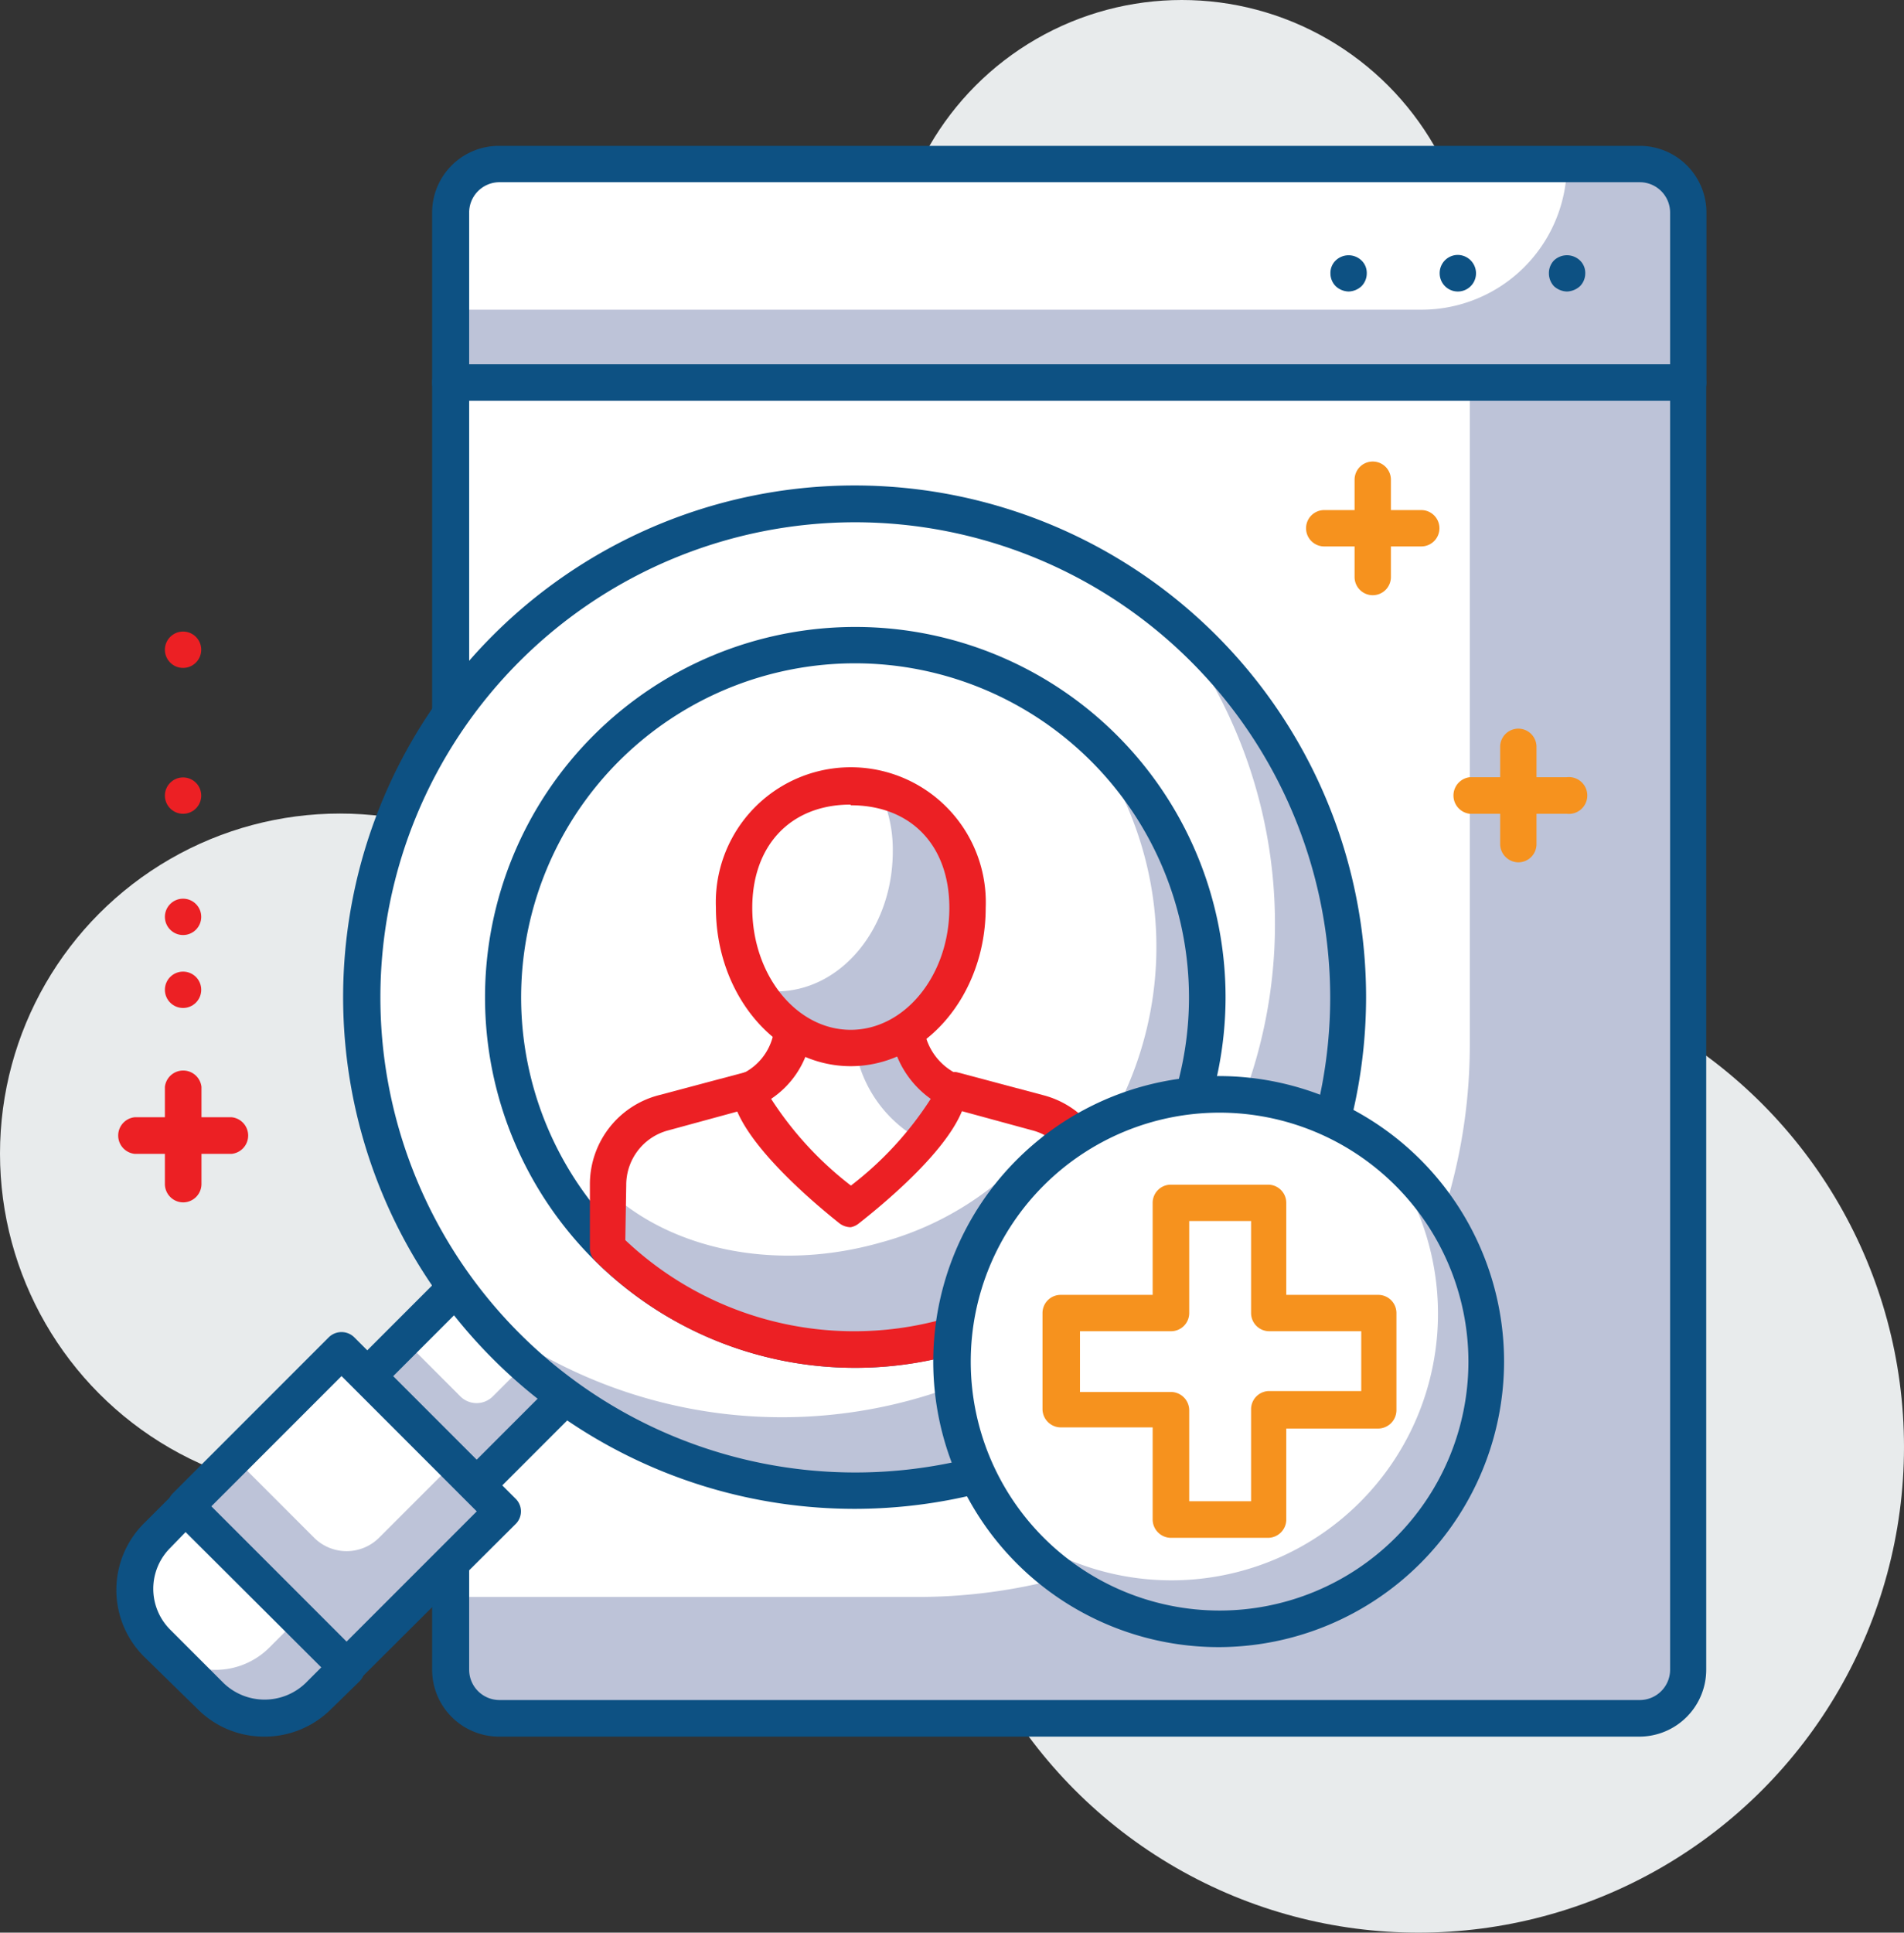
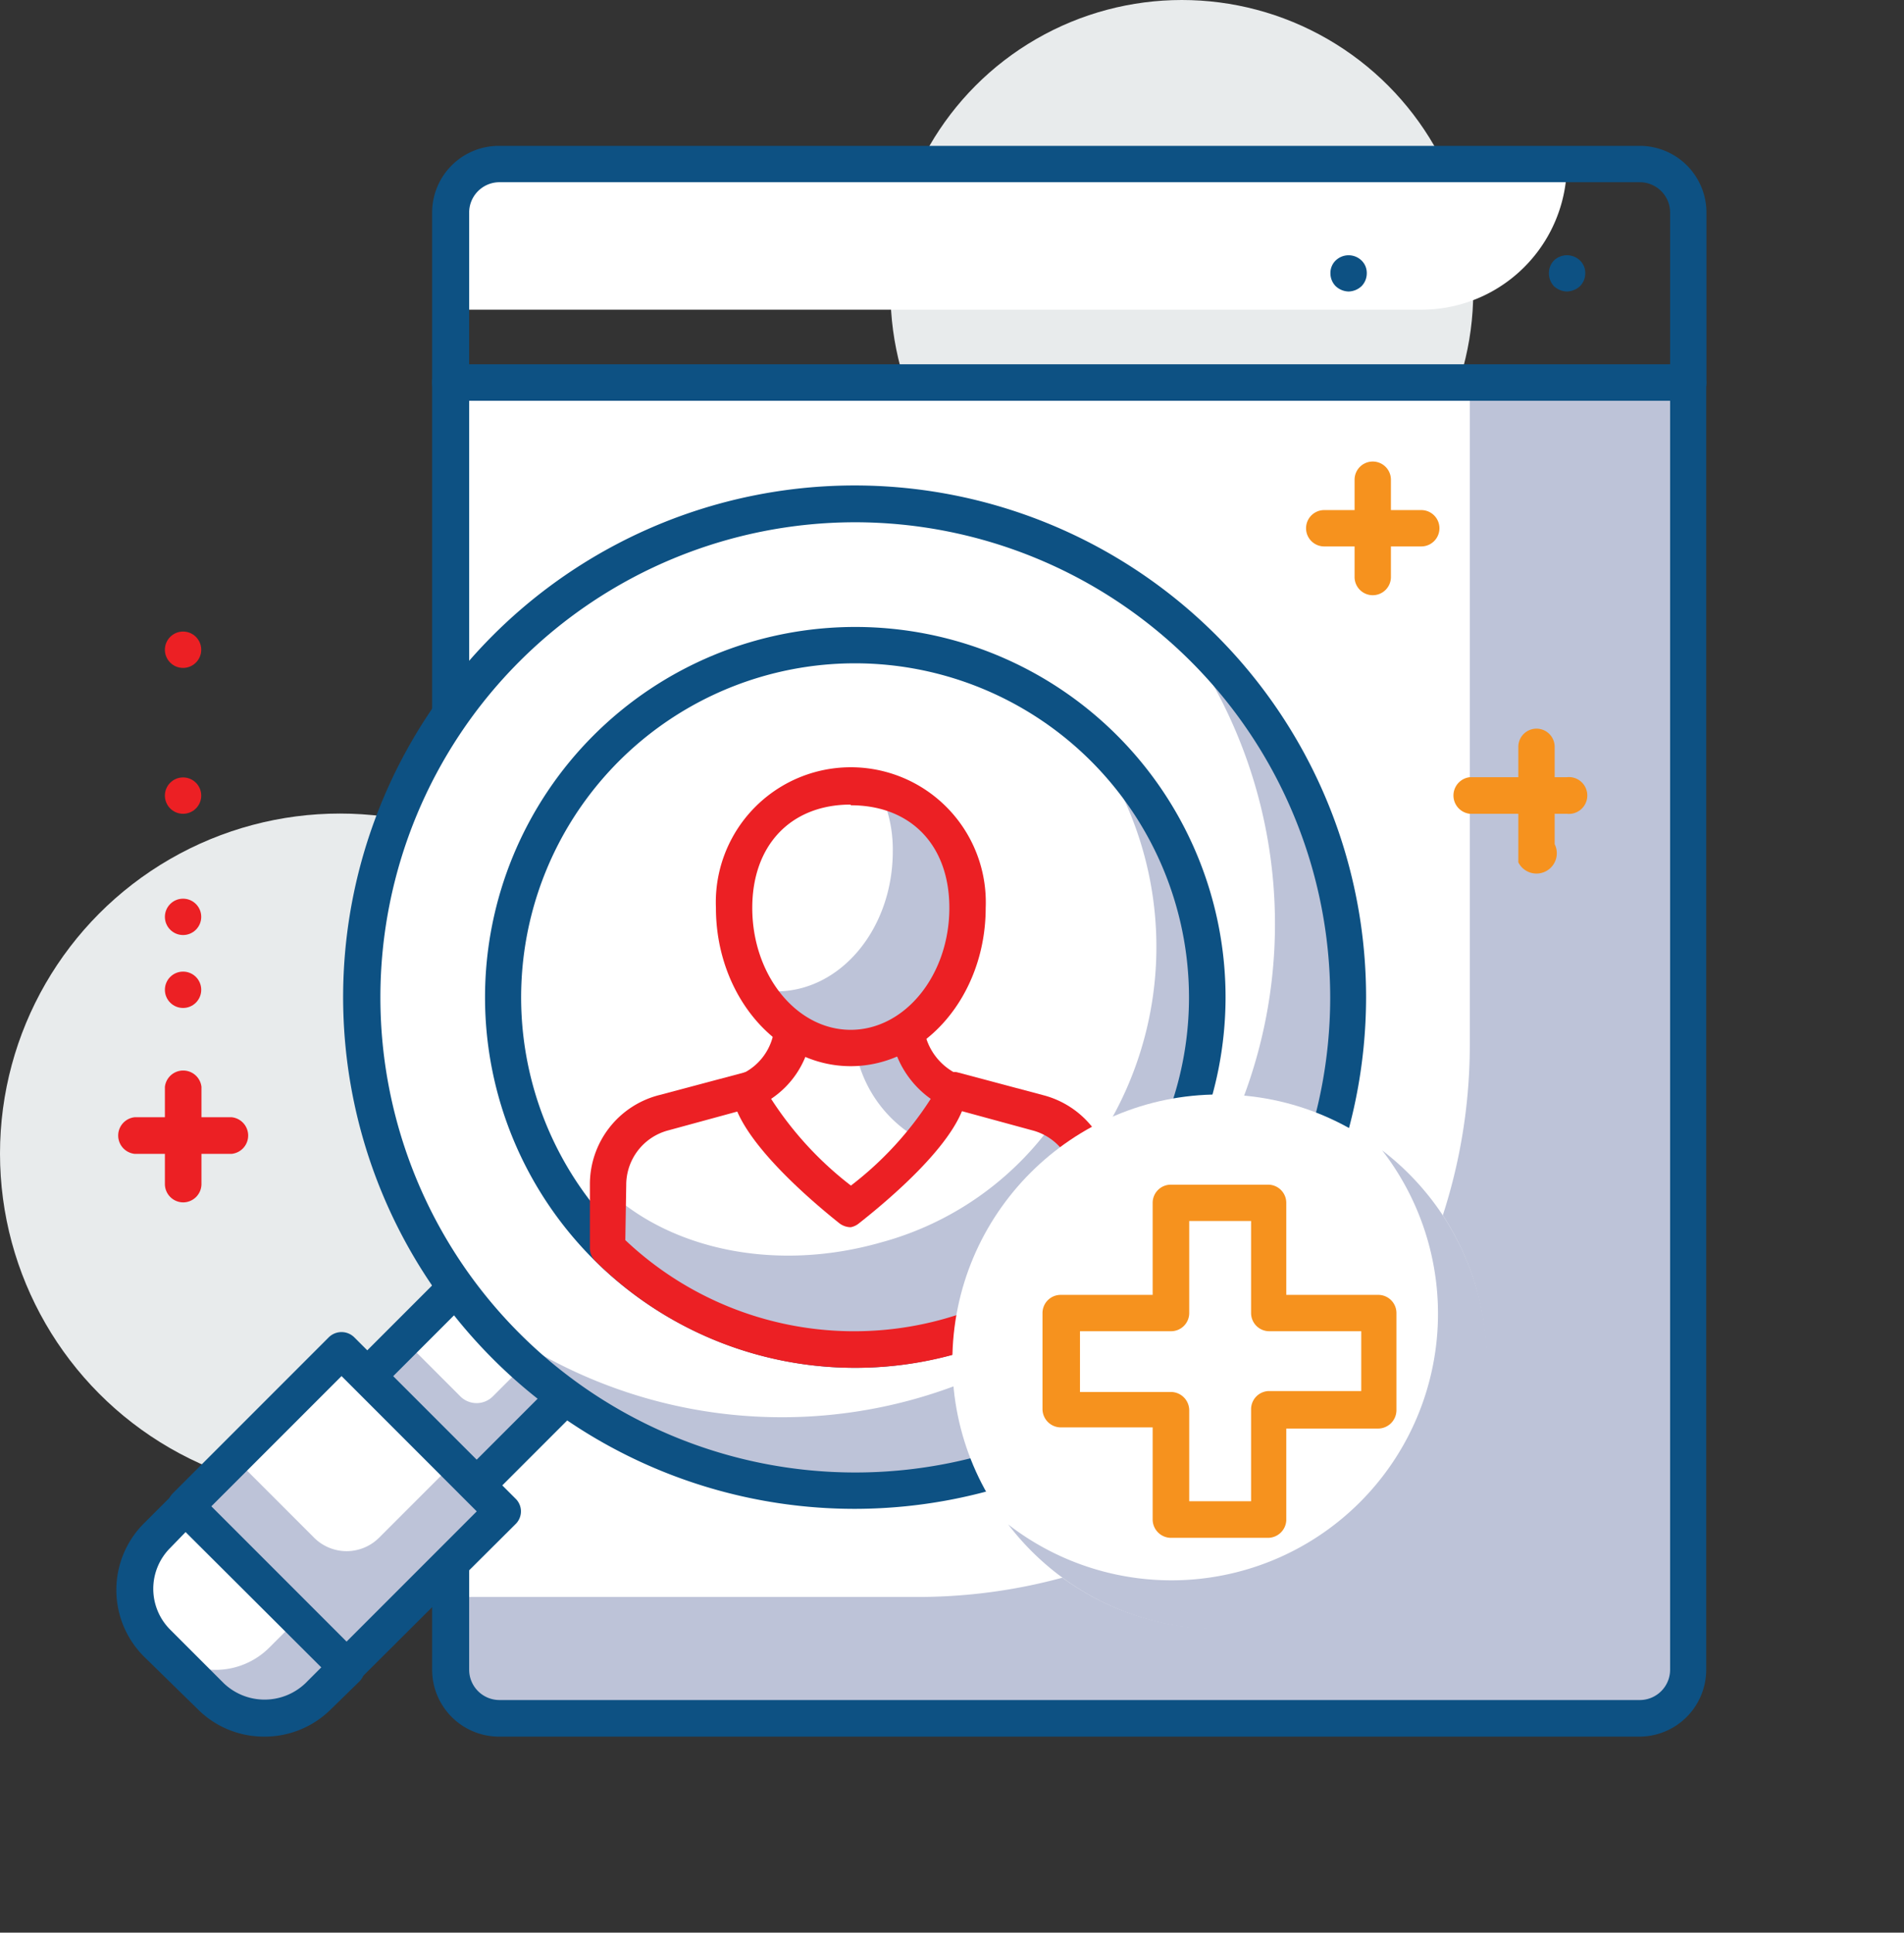
<svg xmlns="http://www.w3.org/2000/svg" id="layer_1" data-name="layer 1" viewBox="0 0 82.79 84">
  <rect x="0" y="0" width="82.79" height="84" fill="#333333" stroke="none" />
  <defs>
    <style>.cls-1{fill:#e8ebec;}.cls-2{fill:#bdc3d8;}.cls-3{fill:#fff;}.cls-4{fill:#0d5183;}.cls-5{fill:#ec2024;}.cls-6{fill:#f6921e;}</style>
  </defs>
  <circle class="cls-1" cx="14.78" cy="50.14" r="14.78" />
  <circle class="cls-1" cx="51.39" cy="12.67" r="12.67" />
-   <circle class="cls-1" cx="61.68" cy="62.89" r="21.11" />
  <path class="cls-2" d="M19.57,16.63H73.41a0,0,0,0,1,0,0V72.69a2,2,0,0,1-2,2H21.57a2,2,0,0,1-2-2V16.63A0,0,0,0,1,19.57,16.63Z" />
-   <path class="cls-2" d="M21.57,7.13H71.41a2,2,0,0,1,2,2v7.5a0,0,0,0,1,0,0H19.57a0,0,0,0,1,0,0V9.13a2,2,0,0,1,2-2Z" />
  <path class="cls-3" d="M19.57,16.63H63.91a0,0,0,0,1,0,0V45.41a24,24,0,0,1-24,24H19.57a0,0,0,0,1,0,0V16.63A0,0,0,0,1,19.57,16.63Z" />
  <path class="cls-3" d="M68.73,7.13H22.29a2.1,2.1,0,0,0-2.11,2.11v4.22H62.4a6.32,6.32,0,0,0,6.33-6.33Z" transform="translate(-0.6)" />
  <path class="cls-4" d="M71.9,75.48H22.29a2.91,2.91,0,0,1-2.9-2.91V16.63a.79.79,0,0,1,.79-.79H74a.79.79,0,0,1,.79.79V72.57A2.91,2.91,0,0,1,71.9,75.48ZM21,17.42V72.57a1.32,1.32,0,0,0,1.32,1.32H71.9a1.32,1.32,0,0,0,1.32-1.32V17.42Z" transform="translate(-0.6)" />
  <path class="cls-4" d="M74,17.42H20.18a.79.79,0,0,1-.79-.79V9.24a2.9,2.9,0,0,1,2.9-2.9H71.9a2.9,2.9,0,0,1,2.9,2.9v7.39A.79.79,0,0,1,74,17.42ZM21,15.84H73.22V9.24A1.32,1.32,0,0,0,71.9,7.92H22.29A1.32,1.32,0,0,0,21,9.24Z" transform="translate(-0.6)" />
  <path class="cls-5" d="M10.68,50.15H6.45a.8.8,0,0,1,0-1.59h4.23a.8.8,0,0,1,0,1.59Z" transform="translate(-0.6)" />
  <path class="cls-5" d="M8.57,52.26a.8.8,0,0,1-.8-.79V47.24a.8.8,0,0,1,1.59,0v4.23A.8.8,0,0,1,8.57,52.26Z" transform="translate(-0.6)" />
  <circle class="cls-5" cx="7.96" cy="43.02" r="0.79" />
  <circle class="cls-5" cx="7.96" cy="39.85" r="0.79" />
  <circle class="cls-5" cx="7.96" cy="34.58" r="0.79" />
  <circle class="cls-5" cx="7.96" cy="28.24" r="0.79" />
  <path class="cls-4" d="M59.24,12.67a.85.85,0,0,1-.56-.23.79.79,0,0,1-.23-.56.75.75,0,0,1,.23-.56.81.81,0,0,1,1.12,0,.75.75,0,0,1,.23.56.79.79,0,0,1-.23.56A.85.85,0,0,1,59.24,12.67Z" transform="translate(-0.6)" />
-   <path class="cls-4" d="M63.2,11.88a.79.79,0,0,1,.79-.8h0a.8.8,0,0,1,.79.8h0a.79.79,0,0,1-.79.79h0A.79.79,0,0,1,63.2,11.88Z" transform="translate(-0.6)" />
  <path class="cls-4" d="M68.73,12.67a.87.87,0,0,1-.56-.23.82.82,0,0,1-.22-.56.79.79,0,0,1,.22-.56.82.82,0,0,1,1.13,0,.75.75,0,0,1,.23.56.79.79,0,0,1-.23.56A.88.88,0,0,1,68.73,12.67Z" transform="translate(-0.6)" />
  <rect class="cls-2" x="18.03" y="56.3" width="6.72" height="6.9" transform="translate(-6.35 117.13) rotate(-135)" />
  <path class="cls-3" d="M20.15,55.84h3.48a0,0,0,0,1,0,0V60.5a0,0,0,0,1,0,0H19.15a0,0,0,0,1,0,0V56.84A1,1,0,0,1,20.15,55.84Z" transform="translate(-5.23 114.42) rotate(-134.99)" />
  <path class="cls-4" d="M21.32,65.36a.82.82,0,0,1-.56-.23L16,60.38a.79.79,0,0,1,0-1.12l4.88-4.88a.79.79,0,0,1,1.12,0l4.75,4.75a.79.79,0,0,1,0,1.12l-4.88,4.88A.8.8,0,0,1,21.32,65.36Zm-3.63-5.54,3.63,3.63,3.76-3.76-3.63-3.63Z" transform="translate(-0.6)" />
  <rect class="cls-2" x="10.61" y="60.79" width="9.9" height="9.58" transform="translate(-20.42 122.95) rotate(-135)" />
  <path class="cls-3" d="M14.1,60.17H19a0,0,0,0,1,0,0v6.6a0,0,0,0,1,0,0H12.1a0,0,0,0,1,0,0v-4.6A2,2,0,0,1,14.1,60.17Z" transform="translate(-18.92 119.35) rotate(-135)" />
  <path class="cls-4" d="M15.67,73.26a.8.8,0,0,1-.56-.23l-7-7a.8.8,0,0,1,0-1.12l6.78-6.78a.79.79,0,0,1,1.12,0l7,7a.77.77,0,0,1,0,1.12L16.23,73A.82.82,0,0,1,15.67,73.26ZM9.79,65.47l5.88,5.88,5.66-5.66-5.88-5.88Z" transform="translate(-0.6)" />
  <path class="cls-3" d="M7.42,71.39l2.33,2.33a3.3,3.3,0,0,0,4.67,0l1.25-1.25-7-7L7.42,66.72A3.3,3.3,0,0,0,7.42,71.39Z" transform="translate(-0.6)" />
  <path class="cls-2" d="M13.56,70.36l-1.25,1.25a3.3,3.3,0,0,1-4.67,0l-.22-.22h0l2.33,2.33a3.3,3.3,0,0,0,4.67,0l1.25-1.25Z" transform="translate(-0.6)" />
  <path class="cls-4" d="M12.08,75.48a4.07,4.07,0,0,1-2.89-1.2L6.86,72a4.09,4.09,0,0,1,0-5.79l1.25-1.25a.79.79,0,0,1,1.12,0l7,7a.8.8,0,0,1,0,1.12L15,74.28A4.09,4.09,0,0,1,12.08,75.48ZM8.67,66.59,8,67.28a2.51,2.51,0,0,0,0,3.55H8l2.33,2.33a2.57,2.57,0,0,0,3.55,0l.69-.69Z" transform="translate(-0.6)" />
  <circle class="cls-3" cx="37.19" cy="43.35" r="21.44" />
  <path class="cls-2" d="M51.28,26.69A21.44,21.44,0,0,1,21.13,56.84,21.44,21.44,0,1,0,51.28,26.69Z" transform="translate(-0.6)" />
  <path class="cls-4" d="M37.79,65.58A22.24,22.24,0,1,1,60,43.35,22.25,22.25,0,0,1,37.79,65.58Zm0-42.88A20.65,20.65,0,1,0,58.44,43.35,20.67,20.67,0,0,0,37.79,22.7Z" transform="translate(-0.6)" />
  <circle class="cls-3" cx="37.19" cy="43.35" r="15.31" />
  <path class="cls-2" d="M47.42,31.46A15.3,15.3,0,0,1,25.9,53,15.3,15.3,0,1,0,47.42,31.46Z" transform="translate(-0.6)" />
  <path class="cls-4" d="M37.79,59.45a16.1,16.1,0,1,1,16.1-16.1A16.12,16.12,0,0,1,37.79,59.45Zm0-30.62A14.52,14.52,0,1,0,52.3,43.35,14.53,14.53,0,0,0,37.79,28.83Z" transform="translate(-0.6)" />
  <path class="cls-3" d="M45.73,48.37l-3.76-1H33.22l-3.76,1A3.23,3.23,0,0,0,27,51.51v2.73a15.28,15.28,0,0,0,21.11.35V51.51A3.23,3.23,0,0,0,45.73,48.37Z" transform="translate(-0.6)" />
  <path class="cls-2" d="M46.48,48.68A13.54,13.54,0,0,1,38.91,54c-4.59,1.31-9.15.3-11.87-2.25v2.53a15.28,15.28,0,0,0,21.11.35V51.51A3.24,3.24,0,0,0,46.48,48.68Z" transform="translate(-0.6)" />
  <path class="cls-5" d="M37.79,59.45A16,16,0,0,1,26.48,54.8a.79.79,0,0,1-.23-.56V51.51a4,4,0,0,1,3-3.91l3.76-1a.71.71,0,0,1,.2,0H42a.71.71,0,0,1,.2,0l3.76,1h0a4,4,0,0,1,3,3.91v3.08a.79.79,0,0,1-.25.58A16,16,0,0,1,37.79,59.45Zm-10-5.55a14.48,14.48,0,0,0,19.53.34V51.51a2.45,2.45,0,0,0-1.83-2.38l-3.67-1H33.33l-3.67,1a2.45,2.45,0,0,0-1.83,2.38Z" transform="translate(-0.6)" />
  <path class="cls-3" d="M37.59,52.54s4.35-3.4,4.38-5.16A3.37,3.37,0,0,1,40.16,45c0-.15,0-1.11-.07-1.26h-5c0,.16,0,1.15-.08,1.33a3.28,3.28,0,0,1-1.79,2.29C33.26,49.14,37.59,52.54,37.59,52.54Z" transform="translate(-0.6)" />
  <path class="cls-2" d="M40.73,49.6A4.31,4.31,0,0,0,42,47.38,3.37,3.37,0,0,1,40.16,45c0-.15,0-1.11-.07-1.26H37.71c0,.44.06,1.74.11,2A5.59,5.59,0,0,0,40.73,49.6Z" transform="translate(-0.6)" />
  <path class="cls-5" d="M37.59,53.34a.83.83,0,0,1-.49-.17c-1.08-.86-4.62-3.8-4.67-5.78a.8.8,0,0,1,.44-.72,2.47,2.47,0,0,0,1.36-1.73c0-.11,0-.45,0-.74s0-.46,0-.53a.81.81,0,0,1,.79-.71h5a.8.8,0,0,1,.79.7c0,.07,0,.3,0,.55s0,.57,0,.68a2.6,2.6,0,0,0,1.39,1.78.81.81,0,0,1,.43.72c0,2-3.59,4.92-4.68,5.78A.79.79,0,0,1,37.59,53.34Zm-3.46-5.58a15,15,0,0,0,3.47,3.77,14.83,14.83,0,0,0,3.47-3.77,4.21,4.21,0,0,1-1.69-2.6c0-.08,0-.34,0-.61h-3.5c0,.4,0,.57-.05.69A4,4,0,0,1,34.13,47.76Z" transform="translate(-0.6)" />
  <path class="cls-3" d="M42.67,39.46a5.08,5.08,0,1,0-10.15,0c0,3.36,2.27,6.09,5.07,6.09S42.67,42.82,42.67,39.46Z" transform="translate(-0.6)" />
  <path class="cls-2" d="M38.81,34.31A5.86,5.86,0,0,1,39.42,37c0,3.37-2.27,6.09-5.07,6.09a4.14,4.14,0,0,1-.87-.09,4.87,4.87,0,0,0,4.11,2.53c2.81,0,5.08-2.73,5.08-6.09A4.9,4.9,0,0,0,38.81,34.31Z" transform="translate(-0.6)" />
  <path class="cls-5" d="M37.59,46.34c-3.23,0-5.86-3.09-5.86-6.88a5.87,5.87,0,1,1,11.73,0C43.46,43.25,40.83,46.34,37.59,46.34Zm0-11.37c-2.6,0-4.28,1.76-4.28,4.49,0,2.92,1.92,5.3,4.28,5.3s4.29-2.38,4.29-5.3C41.88,36.73,40.2,35,37.59,35Z" transform="translate(-0.6)" />
  <circle class="cls-3" cx="53.02" cy="59.18" r="11.61" />
  <path class="cls-2" d="M60.7,50A11.59,11.59,0,0,1,44.44,66.26,11.6,11.6,0,1,0,60.7,50Z" transform="translate(-0.6)" />
-   <path class="cls-4" d="M53.63,71.59A12.41,12.41,0,1,1,66,59.18,12.43,12.43,0,0,1,53.63,71.59Zm0-23.23A10.82,10.82,0,1,0,64.45,59.18,10.83,10.83,0,0,0,53.63,48.36Z" transform="translate(-0.6)" />
  <polygon class="cls-3" points="59.88 57.07 55.13 57.07 55.13 52.32 50.91 52.32 50.91 57.07 46.16 57.07 46.16 61.3 50.91 61.3 50.91 66.05 55.13 66.05 55.13 61.3 59.88 61.3 59.88 57.07" />
  <path class="cls-6" d="M55.74,66.84H51.51a.8.8,0,0,1-.79-.8v-4h-4a.8.8,0,0,1-.79-.8V57.07a.79.79,0,0,1,.79-.79h4v-4a.79.79,0,0,1,.79-.79h4.23a.79.79,0,0,1,.79.79v4h4a.79.79,0,0,1,.79.79v4.22a.8.8,0,0,1-.79.8h-4v4A.8.8,0,0,1,55.74,66.84Zm-3.43-1.59H55v-4a.79.79,0,0,1,.79-.79h4V57.86h-4a.79.79,0,0,1-.79-.79v-4H52.31v4a.79.79,0,0,1-.8.79H47.56V60.5h3.95a.8.8,0,0,1,.8.79Z" transform="translate(-0.6)" />
  <path class="cls-6" d="M62.4,23.75H58.18a.79.79,0,0,1,0-1.58H62.4a.79.79,0,0,1,0,1.58Z" transform="translate(-0.6)" />
  <path class="cls-6" d="M60.29,25.87a.79.79,0,0,1-.79-.8V20.85a.79.79,0,1,1,1.58,0v4.22A.79.79,0,0,1,60.29,25.87Z" transform="translate(-0.6)" />
  <path class="cls-6" d="M68.73,35.37H64.51a.8.8,0,0,1,0-1.59h4.22a.8.8,0,1,1,0,1.59Z" transform="translate(-0.6)" />
-   <path class="cls-6" d="M66.62,37.48a.8.8,0,0,1-.79-.79V32.46a.79.79,0,0,1,1.58,0v4.23A.79.79,0,0,1,66.62,37.48Z" transform="translate(-0.6)" />
+   <path class="cls-6" d="M66.62,37.48V32.46a.79.79,0,0,1,1.58,0v4.23A.79.79,0,0,1,66.62,37.48Z" transform="translate(-0.6)" />
</svg>